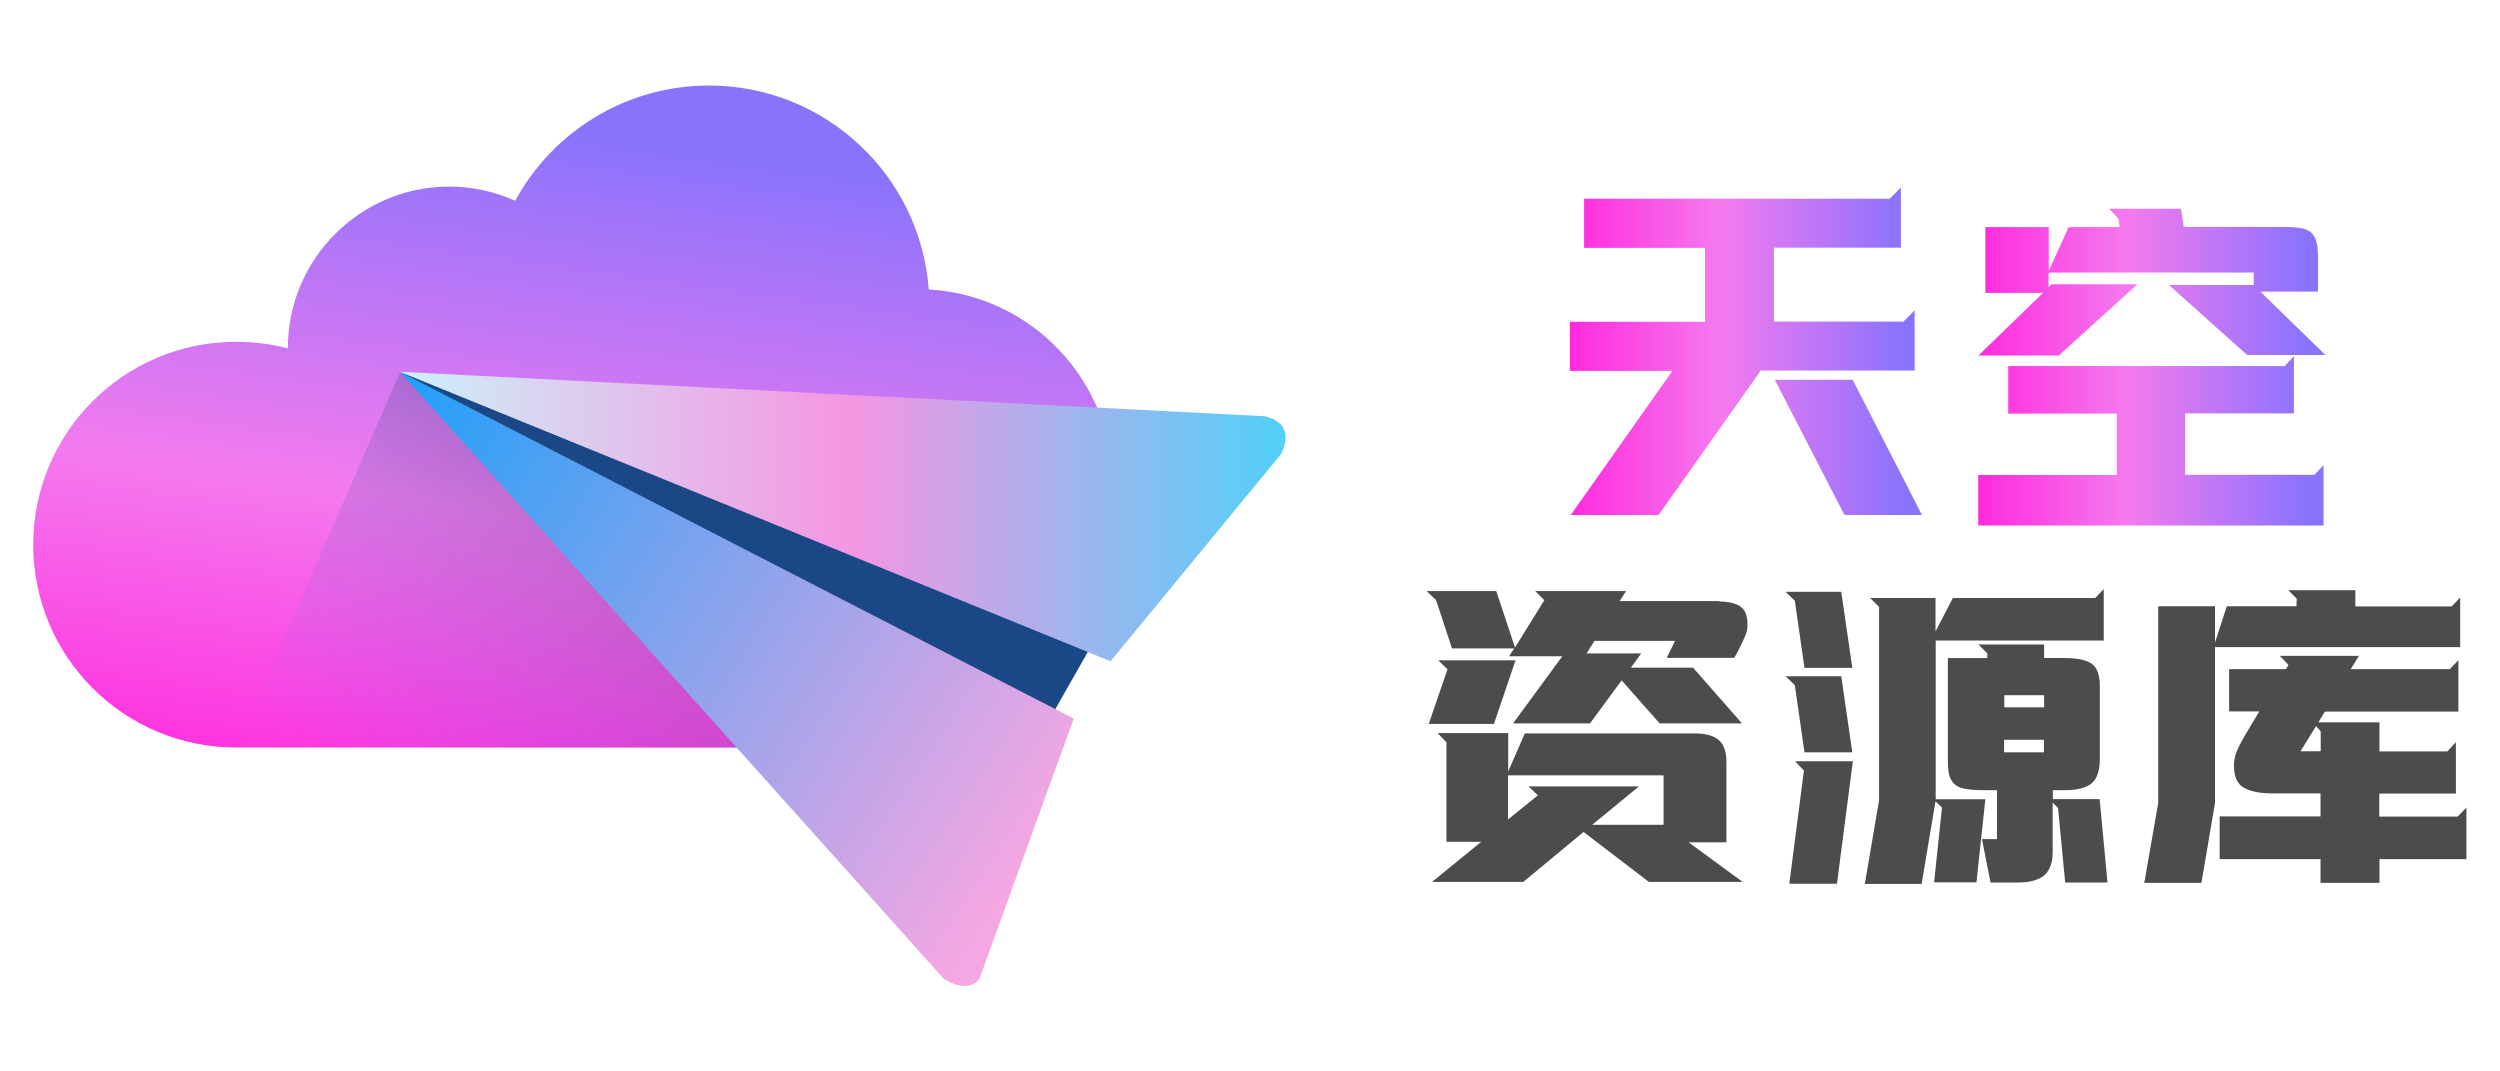
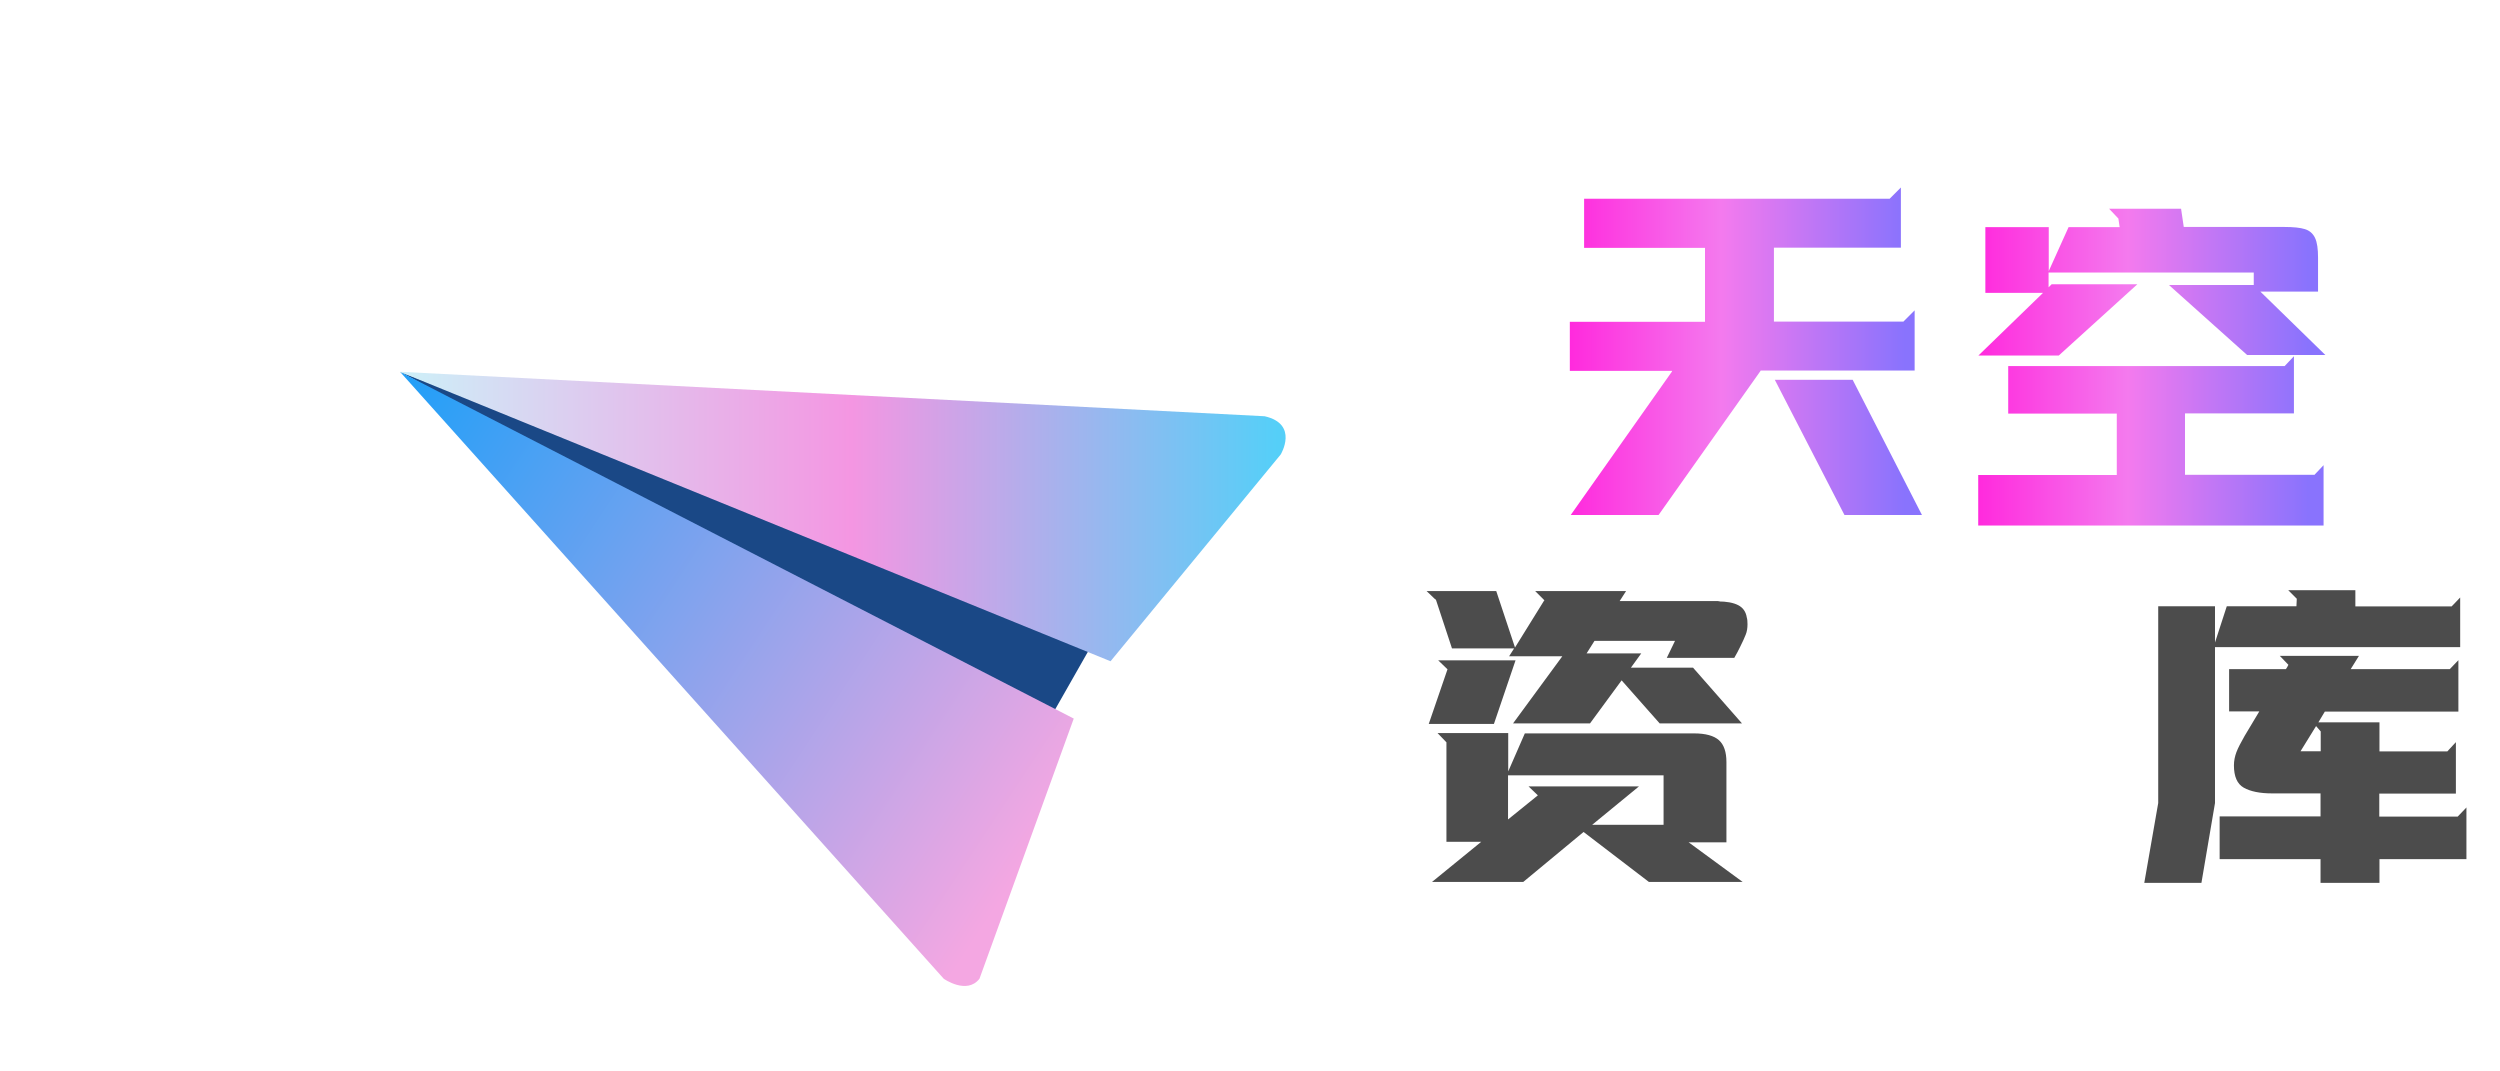
<svg xmlns="http://www.w3.org/2000/svg" xmlns:xlink="http://www.w3.org/1999/xlink" id="_图层_2" data-name="图层 2" viewBox="0 0 140 60">
  <defs>
    <style>
      .cls-1 {
        fill: none;
      }

      .cls-2 {
        fill: url(#_未命名的渐变_480);
      }

      .cls-3 {
        fill: url(#_未命名的渐变_362);
      }

      .cls-4 {
        fill: url(#_未命名的渐变_286);
      }

      .cls-5 {
        fill: url(#_未命名的渐变_35);
      }

      .cls-6 {
        fill: url(#_未命名的渐变_286-2);
      }

      .cls-7 {
        fill: url(#_未命名的渐变_286-3);
      }

      .cls-8 {
        fill: #1a4886;
      }

      .cls-9 {
        fill: #4c4c4c;
      }
    </style>
    <linearGradient id="_未命名的渐变_286" data-name="未命名的渐变 286" x1="29.63" y1="46.7" x2="35.3" y2="5.74" gradientUnits="userSpaceOnUse">
      <stop offset="0" stop-color="#ff2add" />
      <stop offset=".43" stop-color="#f47aee" />
      <stop offset=".95" stop-color="#8973fd" />
    </linearGradient>
    <linearGradient id="_未命名的渐变_35" data-name="未命名的渐变 35" x1="37.27" y1="25.55" x2="19.35" y2="44.7" gradientUnits="userSpaceOnUse">
      <stop offset="0" stop-color="#222538" stop-opacity=".3" />
      <stop offset="1" stop-color="#138aff" stop-opacity="0" />
    </linearGradient>
    <linearGradient id="_未命名的渐变_362" data-name="未命名的渐变 362" x1="20.39" y1="23.71" x2="57.52" y2="48.21" gradientUnits="userSpaceOnUse">
      <stop offset="0" stop-color="#1f9ff8" />
      <stop offset="1" stop-color="#f4a7e2" />
    </linearGradient>
    <linearGradient id="_未命名的渐变_480" data-name="未命名的渐变 480" x1="22.41" y1="28.93" x2="72" y2="28.93" gradientUnits="userSpaceOnUse">
      <stop offset="0" stop-color="#cdf0f8" />
      <stop offset=".51" stop-color="#f496e2" />
      <stop offset=".99" stop-color="#55cff8" />
    </linearGradient>
    <linearGradient id="_未命名的渐变_286-2" data-name="未命名的渐变 286" x1="87.92" y1="19.67" x2="107.63" y2="19.67" xlink:href="#_未命名的渐变_286" />
    <linearGradient id="_未命名的渐变_286-3" data-name="未命名的渐变 286" x1="110.79" y1="20.56" x2="130.23" y2="20.56" xlink:href="#_未命名的渐变_286" />
  </defs>
  <g id="_图层_1-2" data-name="图层 1">
    <g>
      <g>
        <g>
-           <path class="cls-4" d="M62.33,27.16c0-5.84-4.56-10.62-10.32-10.95-.47-6.39-5.8-11.42-12.31-11.42-4.68,0-8.76,2.61-10.85,6.45-1.13-.5-2.37-.79-3.69-.79-4.99,0-9.04,4.05-9.04,9.04,0,0,0,.01,0,.02-.92-.24-1.89-.37-2.9-.37-6.27,0-11.36,5.08-11.36,11.36s5.08,11.36,11.36,11.36h43.63v-5.19c3.27-1.9,5.48-5.44,5.48-9.5Z" />
-           <polygon class="cls-5" points="22.41 20.83 13.23 41.85 41.27 41.88 38.79 27.5 22.41 20.83" />
          <g>
            <polygon class="cls-8" points="61.48 35.52 58.58 40.62 22.41 20.83 61.48 35.52" />
            <path class="cls-3" d="M22.41,20.83l30.44,33.98s1.29.91,2,0l5.28-14.57L22.41,20.83Z" />
            <path class="cls-2" d="M22.41,20.83l39.78,16.2,9.53-11.58s1.03-1.7-.9-2.14l-48.41-2.49Z" />
          </g>
        </g>
        <g>
          <path class="cls-6" d="M98.59,20.77l-5.71,8.07h-4.92l5.66-8.02.02-.05h-5.73v-2.75h7.57v-4.14h-6.77v-2.75h17.11l.63-.63v3.37h-7.11v4.14h7.25l.63-.63v3.37h-8.63ZM107.63,28.84h-4.34l-3.9-7.57h4.36l3.88,7.57Z" />
          <path class="cls-7" d="M110.79,19.91l3.62-3.51h-3.23v-3.68h3.55v2.46l1.11-2.46h2.86l-.07-.48-.52-.55h4.03l.15,1.02h5.65c.49,0,.87.04,1.13.12.26.08.45.24.57.49.12.25.17.62.17,1.11v1.9h-3.23l3.64,3.55h-4.38l-4.38-3.92h4.75v-.7h-11.49v.83l.17-.17h4.8l-4.4,3.99h-4.51ZM129.6,26.6l.52-.55v3.38h-19.34v-2.83h7.76v-3.44h-6.08v-2.66h15.48l.52-.55v3.2h-6.1v3.44h7.24Z" />
          <path class="cls-9" d="M80.39,33.58l-.5-.48h3.9l1.05,3.16,1.65-2.66h-.02l-.5-.5h5.09l-.36.56h5.63l-.12.02c.48,0,.86.07,1.13.21.27.14.43.37.48.69.03.09.04.22.04.38,0,.21-.03.41-.1.58-.07.17-.17.41-.32.7-.09.19-.2.39-.32.6h-3.78l.46-.95h-4.51l-.44.7h3.06l-.58.8h3.48l2.74,3.12h-4.61l-2.13-2.41-1.77,2.41h-4.31l2.76-3.76h-2.98l.28-.44h-3.48l-.91-2.76ZM80.01,40.54l1.05-3.06-.52-.5h4.33l-1.21,3.56h-3.64ZM94.55,47.16l3.04,2.23h-5.25l-3.66-2.8-3.38,2.8h-5.11l2.76-2.25h-1.95v-5.57l-.5-.52h3.96v2.15l.93-2.13h9.48c.64,0,1.11.13,1.39.38.28.25.42.66.42,1.23v4.49h-2.11ZM93.16,46.2v-2.78h-8.71v2.47l1.67-1.35-.52-.5h6.18l-2.62,2.15h4Z" />
-           <path class="cls-9" d="M100.51,33.64l-.52-.5h3.12l.62,4.26h-2.68l-.54-3.76ZM100.51,38.37l-.52-.5h3.12l.62,4.26h-2.68l-.54-3.76ZM102.88,49.49h-2.68l.82-6.34-.5-.52h3.24l-.89,6.86ZM110.66,49.41h-2.35l.44-4.18-.36-.36-.78,4.63h-3.18l.8-4.69v-10.82l-.5-.5h3.66v1.87l.97-1.87h7.97l.48-.5v2.88h-9.41v8.89h2.78l-.5,4.67ZM115.65,49.41l-.4-4.16-.3-.3v2.74c0,.6-.15,1.04-.46,1.32-.31.27-.81.41-1.51.41h-1.51l-.48-2.43h.84v-2.74h-.76c-.51,0-.9-.04-1.18-.11-.27-.07-.48-.22-.61-.44-.13-.22-.2-.55-.2-1v-5.85h2.21v-.26l-.5-.5h3.68v.76h1.15c.72,0,1.23.11,1.53.33.29.22.44.63.44,1.22v4.12c0,.63-.15,1.08-.45,1.34-.3.26-.81.39-1.52.39h-.66v.5h2.62l.44,4.67h-2.35ZM114.47,38.93h-2.23v.68h2.23v-.68ZM112.23,42.13h2.23v-.7h-2.23v.7Z" />
          <path class="cls-9" d="M124.04,36.22v8.75l-.76,4.47h-3.2l.78-4.47v-11.02h3.18v2.03l.66-2.03h3.9l.02-.42-.48-.48h3.76v.91h5.39l.48-.5v2.78h-13.74ZM138.12,45.21v2.9h-4.87v1.33h-3.3v-1.33h-5.65v-2.39h5.65v-1.29h-2.72c-.68,0-1.21-.11-1.58-.32-.37-.21-.55-.63-.55-1.25,0-.25.05-.5.14-.74.09-.24.25-.54.46-.91l.82-1.37h-1.69v-2.37h3.18c.04-.05.09-.13.14-.24l-.48-.5h4.43l-.46.74h5.55l.48-.5v2.88h-7.48l-.36.6h3.42v1.63h3.8l.48-.52v2.88h-4.29v1.29h4.39l.48-.5ZM129.96,42.07v-1.11l-.26-.3-.87,1.41h1.13Z" />
        </g>
      </g>
-       <rect class="cls-1" width="140" height="60" />
    </g>
  </g>
</svg>